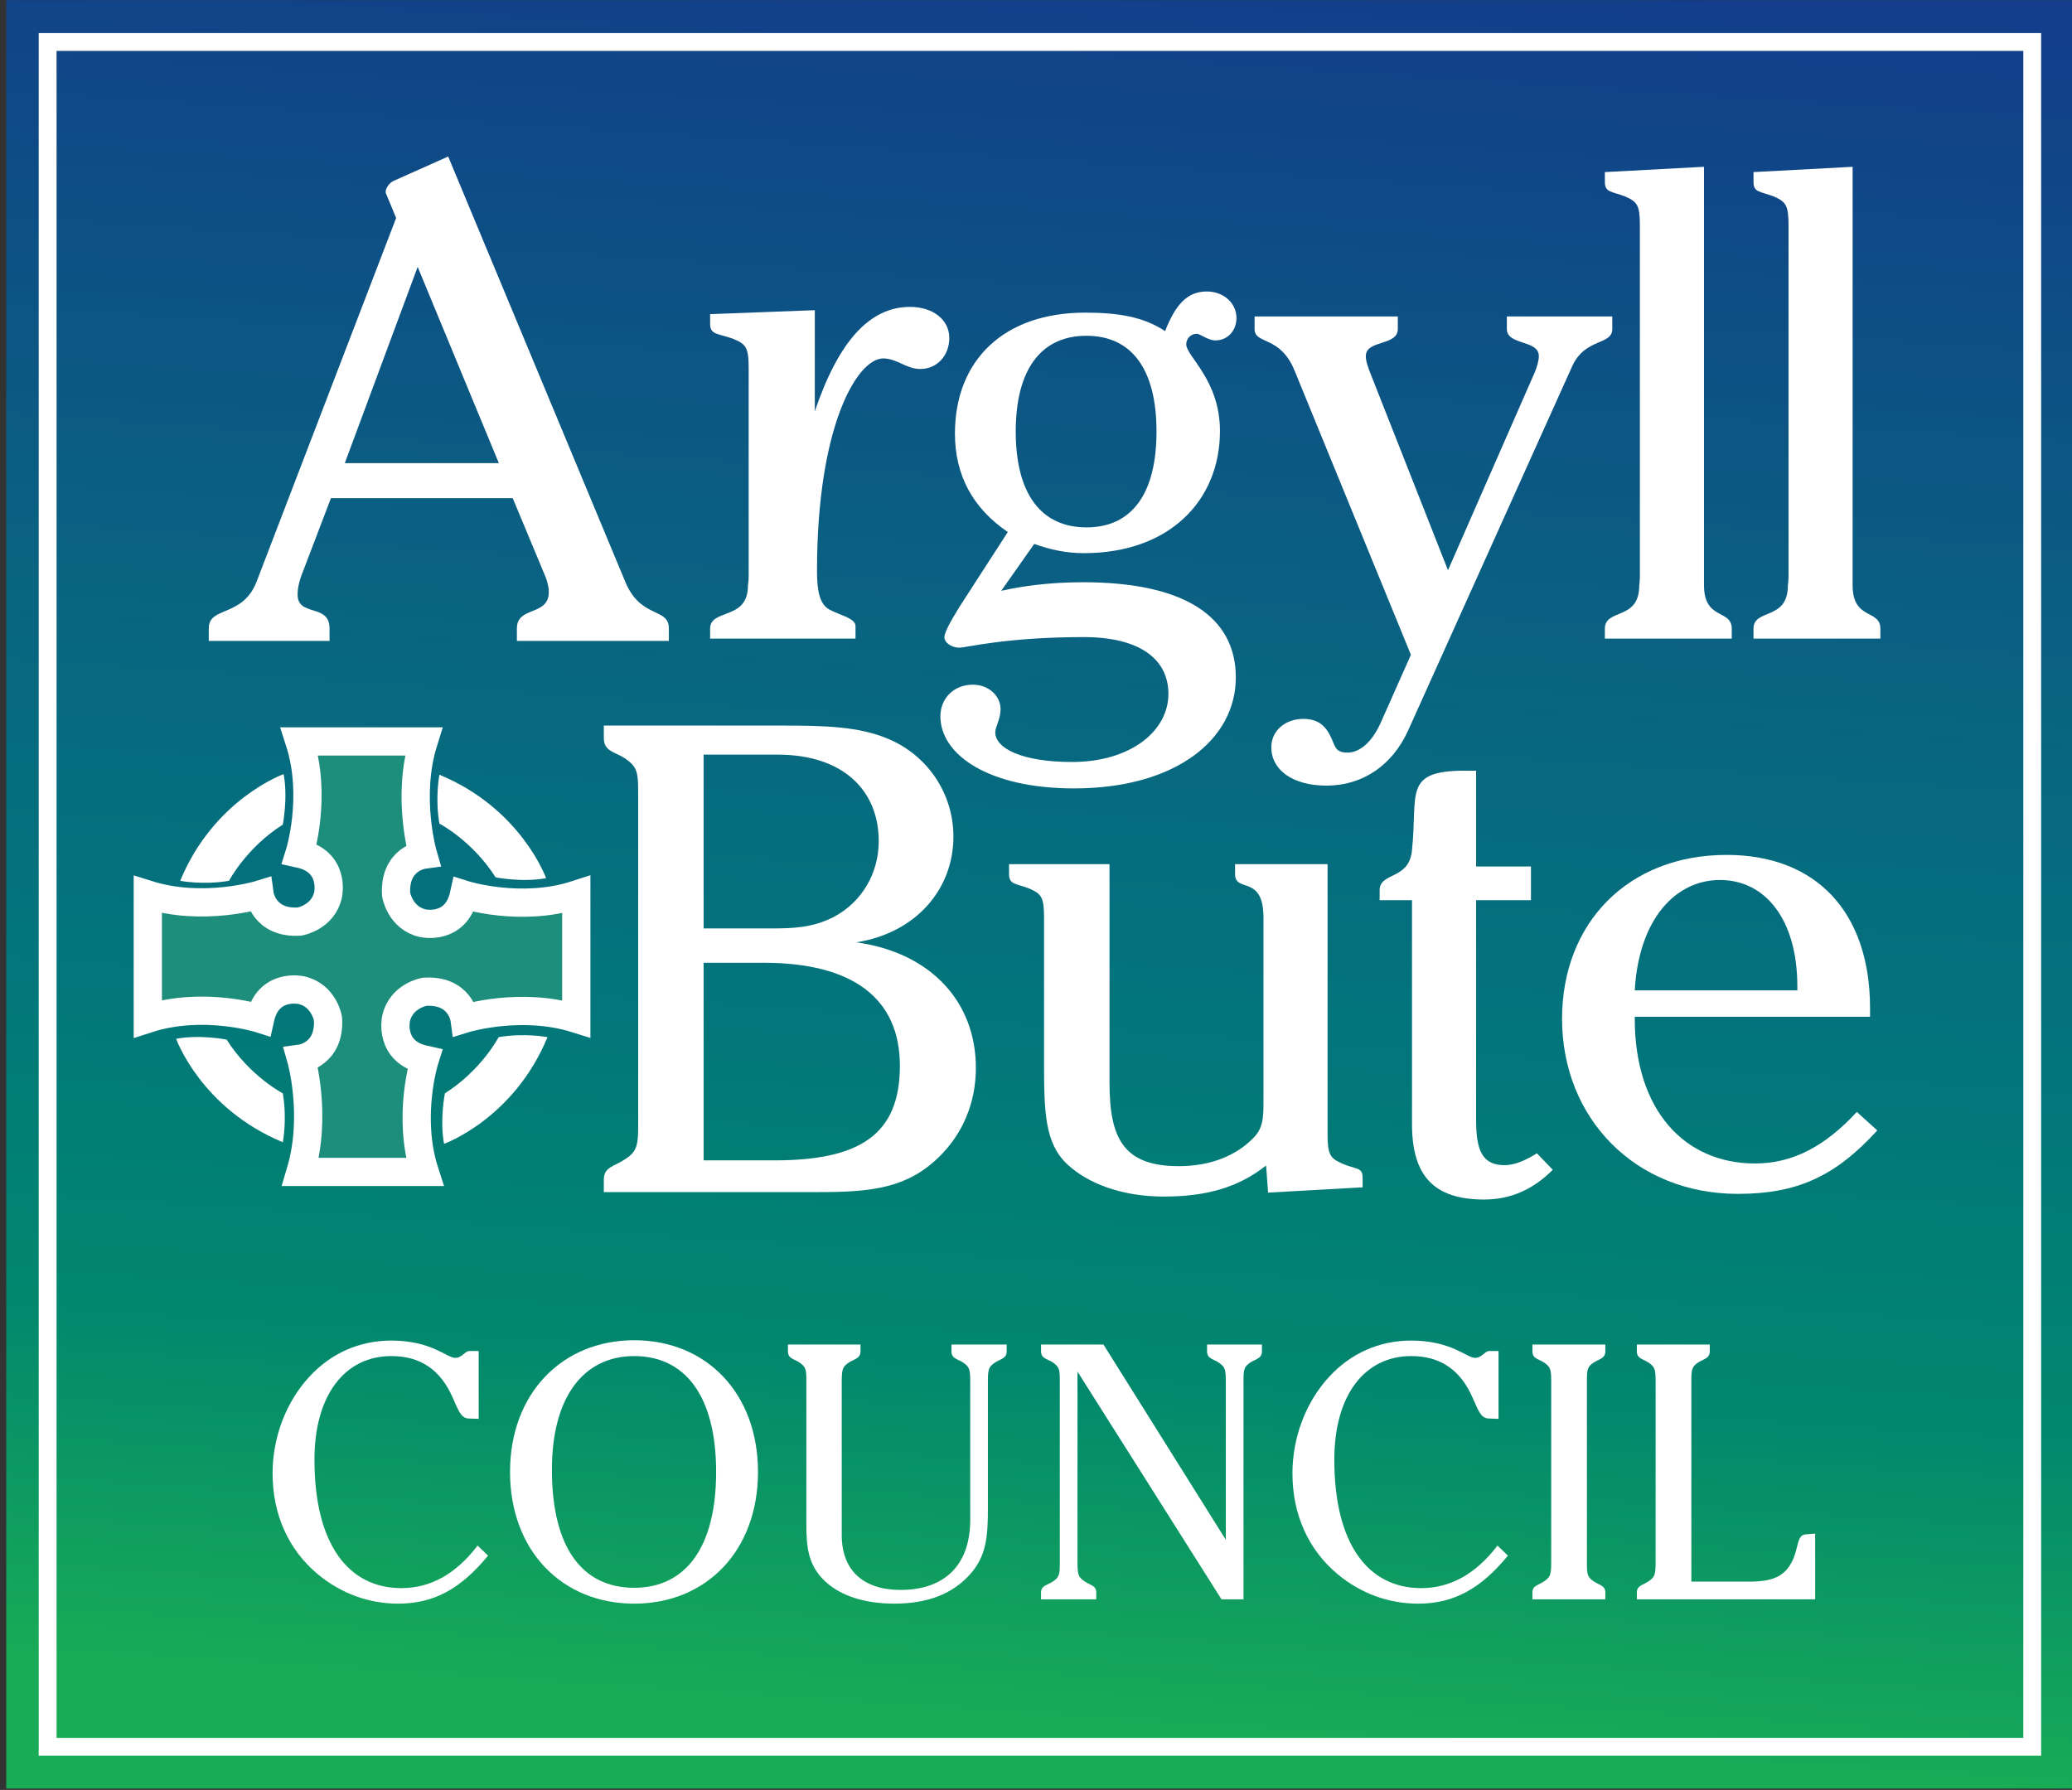
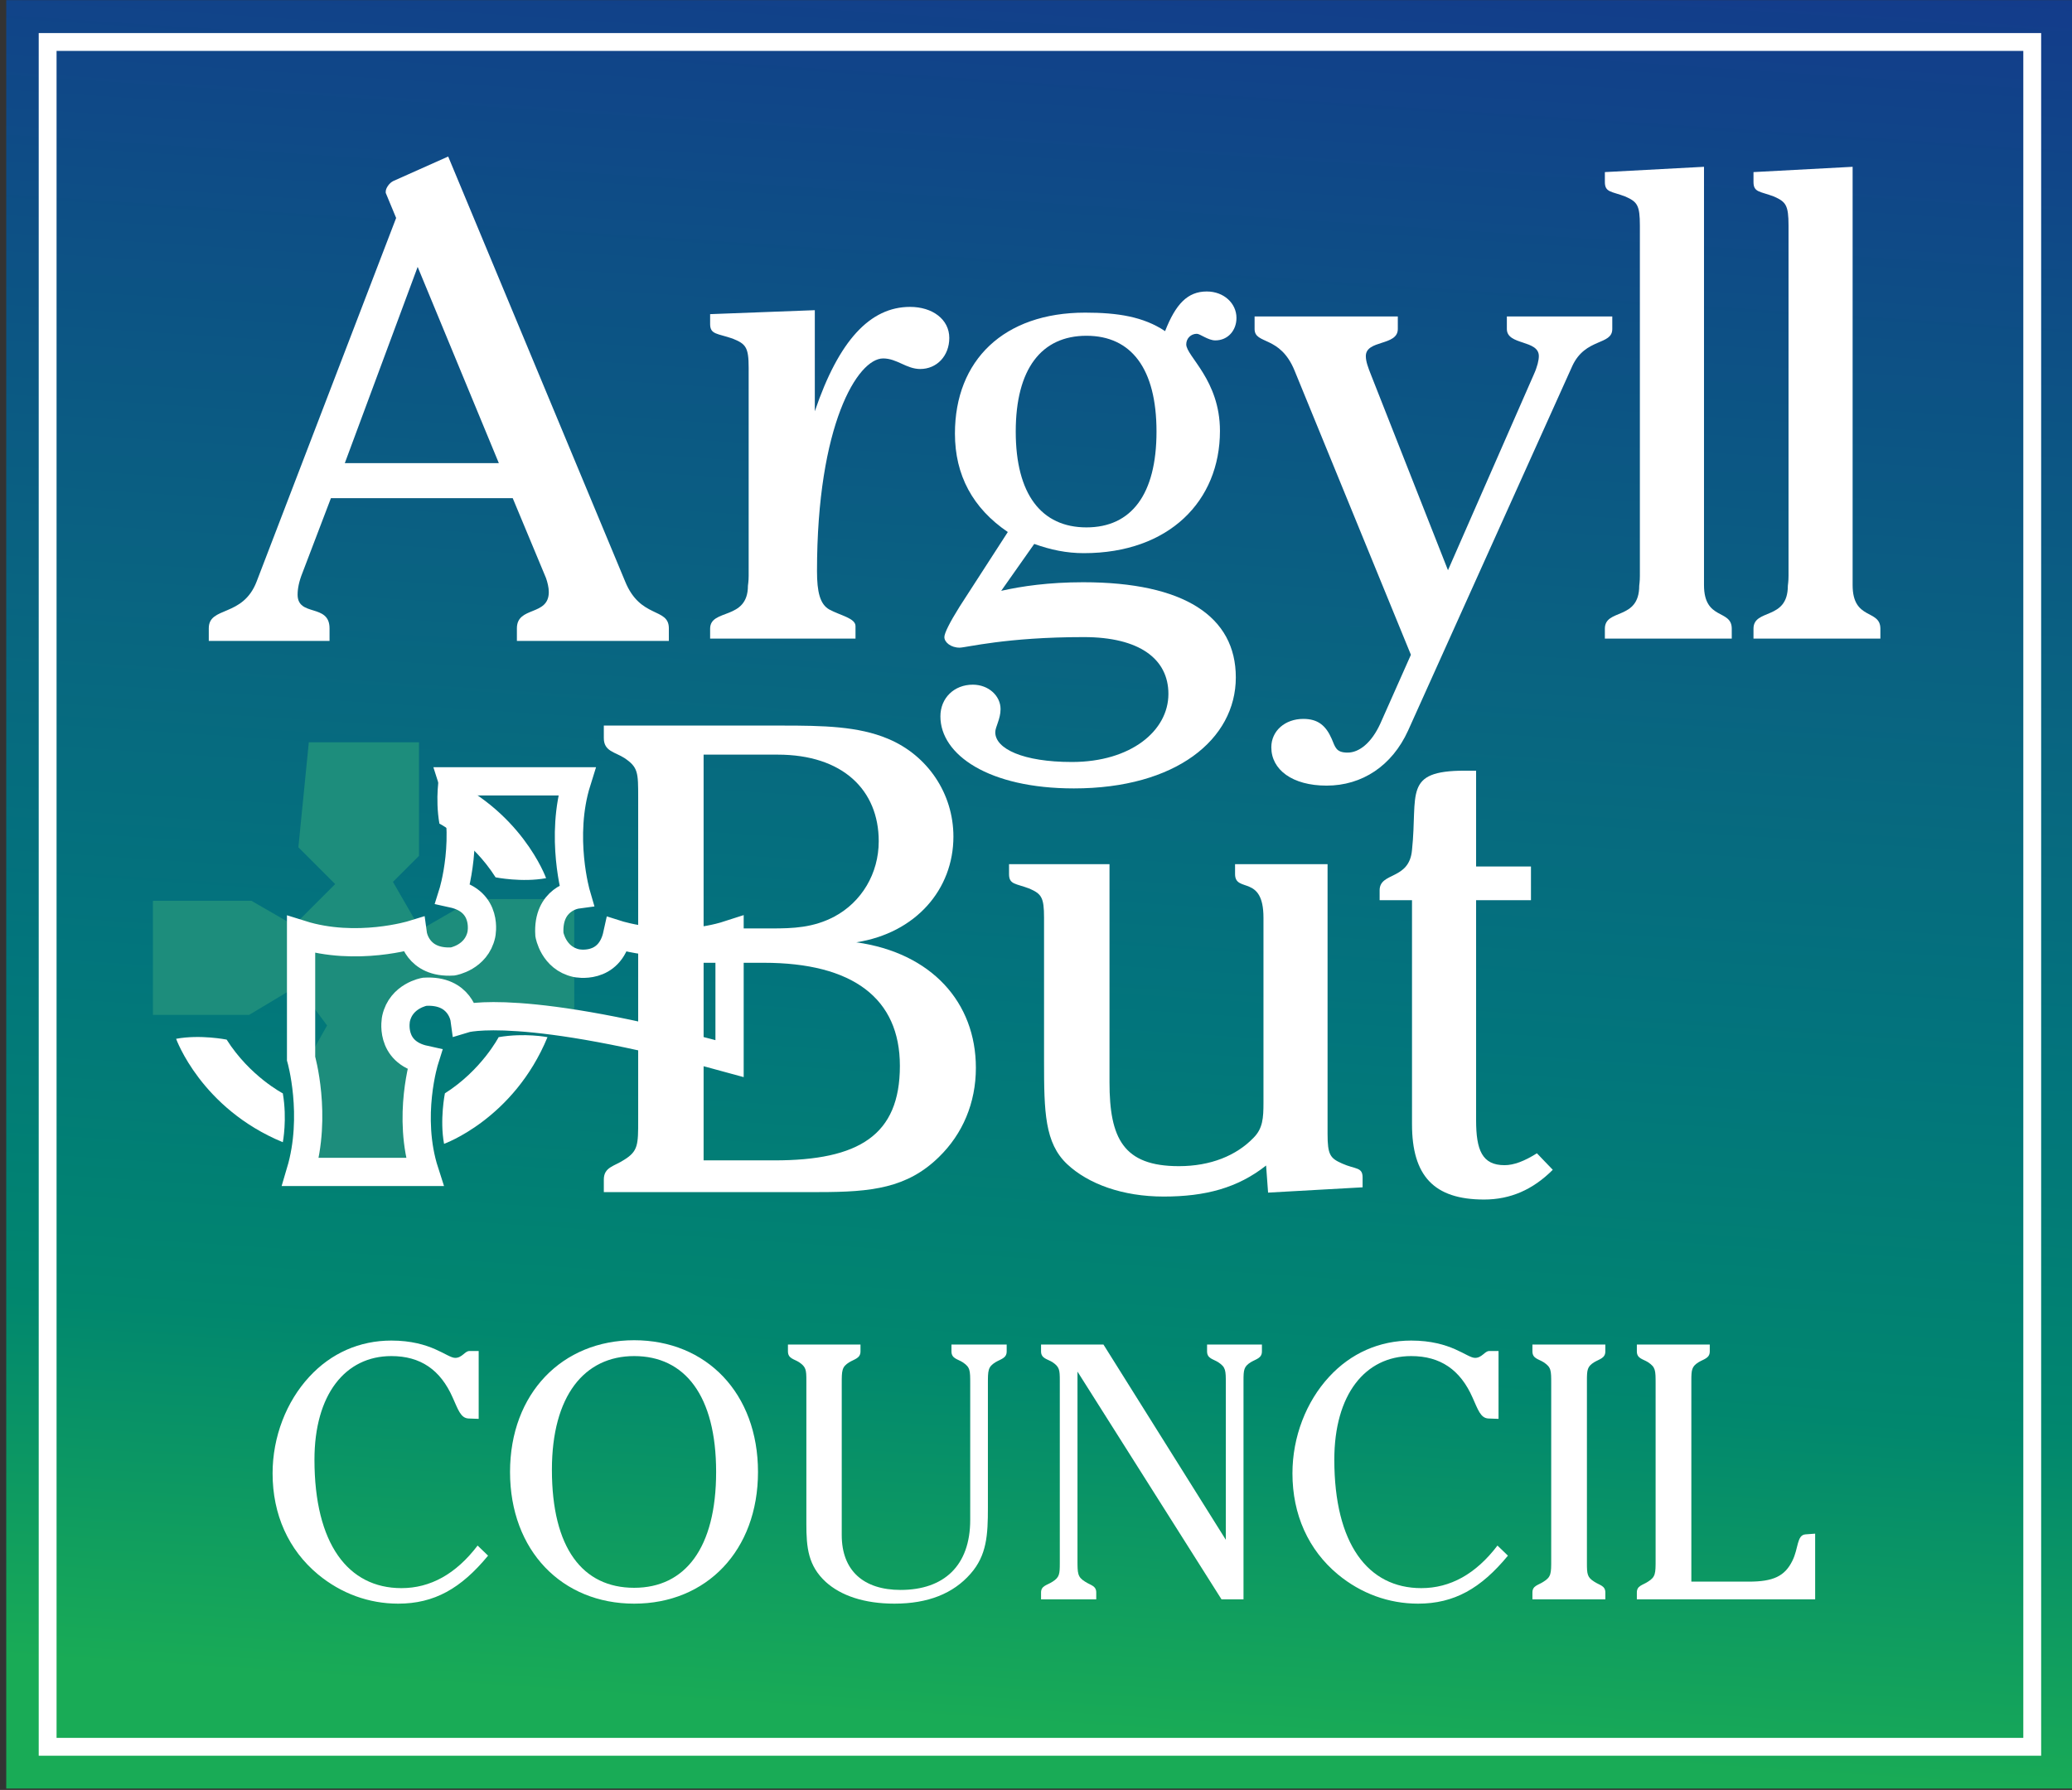
<svg xmlns="http://www.w3.org/2000/svg" xmlns:ns1="http://www.inkscape.org/namespaces/inkscape" xmlns:ns2="http://sodipodi.sourceforge.net/DTD/sodipodi-0.dtd" xmlns:xlink="http://www.w3.org/1999/xlink" width="1000" height="863.982" id="svg5376" version="1.1" ns1:version="0.48.2 r9819" ns2:docname="A1.svg">
  <rect width="100%" height="100%" fill="#333333" stroke="none" />
  <defs id="defs5378">
    <clipPath clipPathUnits="userSpaceOnUse" id="clipPath5120">
      <path ns1:connector-curvature="0" d="m 42.52,755.433 186.079,0 0,43.937 -186.079,0 0,-43.937 z" id="path5122" />
    </clipPath>
    <clipPath clipPathUnits="userSpaceOnUse" id="clipPath5128">
      <path ns1:connector-curvature="0" d="m 42.52,799.37 0,-43.937 186.079,0 0,43.937" id="path5130" />
    </clipPath>
    <clipPath clipPathUnits="userSpaceOnUse" id="clipPath5148">
      <path ns1:connector-curvature="0" d="m 42.52,799.37 0,-43.937 186.079,0 0,43.937" id="path5150" />
    </clipPath>
    <clipPath clipPathUnits="userSpaceOnUse" id="clipPath5202">
      <path ns1:connector-curvature="0" d="m 42.52,799.37 0,-43.937 186.079,0 0,43.937" id="path5204" />
    </clipPath>
    <clipPath clipPathUnits="userSpaceOnUse" id="clipPath5214">
      <path ns1:connector-curvature="0" d="m 42.52,799.37 0,-43.937 186.079,0 0,43.937" id="path5216" />
    </clipPath>
    <clipPath clipPathUnits="userSpaceOnUse" id="clipPath5234">
      <path ns1:connector-curvature="0" d="m 42.52,799.37 0,-43.937 186.079,0 0,43.937" id="path5236" />
    </clipPath>
    <clipPath clipPathUnits="userSpaceOnUse" id="clipPath5290">
      <path ns1:connector-curvature="0" d="m 42.52,799.37 0,-43.937 186.079,0 0,43.937" id="path5292" />
    </clipPath>
    <clipPath clipPathUnits="userSpaceOnUse" id="clipPath5330">
      <path ns1:connector-curvature="0" d="m 42.52,799.37 0,-43.937 186.079,0 0,43.937" id="path5332" />
    </clipPath>
    <clipPath clipPathUnits="userSpaceOnUse" id="clipPath9912">
      <path ns1:connector-curvature="0" d="m 339.445,232.659 46.025,0 0,51.899 -46.025,0 0,-51.899 z" id="path9914" />
    </clipPath>
    <clipPath clipPathUnits="userSpaceOnUse" id="clipPath9920">
      <path ns1:connector-curvature="0" d="m 344.657,232.684 34.725,0 0,51.868 -34.725,0 0,-51.868 z" id="path9922" />
    </clipPath>
    <clipPath clipPathUnits="userSpaceOnUse" id="clipPath12233">
      <path ns1:connector-curvature="0" d="m 257.953,19.842 141.732,0 0,53.504 -141.732,0 0,-53.504 z" id="path12235" />
    </clipPath>
    <clipPath clipPathUnits="userSpaceOnUse" id="clipPath16018">
      <path ns1:connector-curvature="0" d="m 44.622,38.953 92.124,0 0,37.175 -92.124,0 0,-37.175 z" id="path16020" />
    </clipPath>
    <clipPath clipPathUnits="userSpaceOnUse" id="clipPath16002">
      <path ns1:connector-curvature="0" d="m 44.63,38.953 92.116,0 0,37.175 -92.116,0 0,-37.175 z" id="path16004" />
    </clipPath>
    <clipPath clipPathUnits="userSpaceOnUse" id="clipPath15894">
      <path ns1:connector-curvature="0" d="m 44.622,38.953 92.124,0 0,37.175 -92.124,0 0,-37.175 z" id="path15896" />
    </clipPath>
    <clipPath clipPathUnits="userSpaceOnUse" id="clipPath15882">
-       <path ns1:connector-curvature="0" d="m 44.63,38.953 92.116,0 0,37.175 -92.116,0 0,-37.175 z" id="path15884" />
-     </clipPath>
+       </clipPath>
    <clipPath clipPathUnits="userSpaceOnUse" id="clipPath16679">
-       <path ns1:connector-curvature="0" d="m -8.504,-8.503 437.953,0 0,106.997 -437.953,0 0,-106.997 z" id="path16681" />
-     </clipPath>
+       </clipPath>
    <clipPath clipPathUnits="userSpaceOnUse" id="clipPath19116">
      <path ns1:connector-curvature="0" d="m 524.876,58.163 51.974,0 c 2.348,0 4.252,-1.904 4.252,-4.252 l 0,-35.486 c 0,-2.348 -1.904,-4.252 -4.252,-4.252 l -103.947,0 c -2.348,0 -4.252,1.904 -4.252,4.252 l 0,35.486 c 0,2.348 1.904,4.252 4.252,4.252" clip-rule="evenodd" id="path19118" />
    </clipPath>
    <clipPath clipPathUnits="userSpaceOnUse" id="clipPath19124">
      <path ns1:connector-curvature="0" d="m 470.549,17.159 108.74,0 0,37.617 -108.74,0 0,-37.617 z" id="path19126" />
    </clipPath>
    <clipPath clipPathUnits="userSpaceOnUse" id="clipPath19501">
      <path ns1:connector-curvature="0" d="m 0.323,2.044 594.629,0 0,82.145 -594.629,0 0,-82.145 z" id="path19503" />
    </clipPath>
    <clipPath clipPathUnits="userSpaceOnUse" id="clipPath19485">
      <path ns1:connector-curvature="0" d="m 245.246,17.778 109.243,0 0,48.927 -109.243,0 0,-48.927 z" id="path19487" />
    </clipPath>
    <clipPath clipPathUnits="userSpaceOnUse" id="clipPath20517">
      <path ns1:connector-curvature="0" d="m 507.4,28.347 59.529,0 0,84.807 -59.529,0 0,-84.807 z" id="path20519" />
    </clipPath>
    <clipPath clipPathUnits="userSpaceOnUse" id="clipPath20525">
      <path ns1:connector-curvature="0" d="m 509.837,27.189 62.4,0 0,83.058 -62.4,0 0,-83.058 z" id="path20527" />
    </clipPath>
    <clipPath clipPathUnits="userSpaceOnUse" id="clipPath32351">
      <path ns1:connector-curvature="0" d="m 789.437,22.03 20.563,0 0,41.765 -20.563,0 0,-41.765 z" id="path32353" />
    </clipPath>
    <clipPath clipPathUnits="userSpaceOnUse" id="clipPath34294">
      <path ns1:connector-curvature="0" d="m 487.355,14.173 98.707,0 0,52.477 -98.707,0 0,-52.477 z" id="path34296" />
    </clipPath>
    <clipPath clipPathUnits="userSpaceOnUse" id="clipPath38161">
-       <path ns1:connector-curvature="0" d="m 322.047,17.309 258.213,0 0,93.242 -258.213,0 0,-93.242 z" id="path38163" />
-     </clipPath>
+       </clipPath>
    <clipPath clipPathUnits="userSpaceOnUse" id="clipPath38169">
      <path ns1:connector-curvature="0" d="m 344.927,26.657 227.546,0 0,79.311 -227.546,0 0,-79.311 z" id="path38171" />
    </clipPath>
    <clipPath clipPathUnits="userSpaceOnUse" id="clipPath38544">
      <path ns1:connector-curvature="0" d="m 157.446,17.008 104.635,0 0,25.449 -104.635,0 0,-25.449 z" id="path38546" />
    </clipPath>
    <clipPath clipPathUnits="userSpaceOnUse" id="clipPath38544-4">
      <path ns1:connector-curvature="0" d="m 157.446,17.008 104.635,0 0,25.449 -104.635,0 0,-25.449 z" id="path38546-0" />
    </clipPath>
    <clipPath clipPathUnits="userSpaceOnUse" id="clipPath48037">
      <path ns1:connector-curvature="0" d="m 14.008,14.008 442.063,0 0,103.606 -442.063,0 0,-103.606 z" id="path48039" />
    </clipPath>
    <clipPath clipPathUnits="userSpaceOnUse" id="clipPath48089">
      <path ns1:connector-curvature="0" d="m 354.836,51.742 46.193,0 0,51.453 -46.193,0 0,-51.453 z" id="path48091" />
    </clipPath>
    <clipPath clipPathUnits="userSpaceOnUse" id="clipPath48105">
      <path ns1:connector-curvature="0" d="m 14.008,14.008 442.063,0 0,103.606 -442.063,0 0,-103.606 z" id="path48107" />
    </clipPath>
    <clipPath clipPathUnits="userSpaceOnUse" id="clipPath54189">
      <path ns1:connector-curvature="0" d="m 177.584,193.234 0,-39.251 32.873,0 0,39.251" id="path54191" />
    </clipPath>
    <clipPath clipPathUnits="userSpaceOnUse" id="clipPath3708">
      <path ns1:connector-curvature="0" d="m 315.212,29.736 160.469,0 0,34.299 -160.469,0 0,-34.299 z" id="path3710" />
    </clipPath>
    <clipPath clipPathUnits="userSpaceOnUse" id="clipPath4337">
      <path ns1:connector-curvature="0" d="m 490.789,66.338 86.457,0 0,70.549 -86.457,0 0,-70.549 z" id="path4339" />
    </clipPath>
    <clipPath clipPathUnits="userSpaceOnUse" id="clipPath4345">
      <path ns1:connector-curvature="0" d="m 493.731,66.336 73.47,0 0,70.536 -73.47,0 0,-70.536 z" id="path4347" />
    </clipPath>
    <linearGradient x1="0" y1="0" x2="1" y2="0" gradientUnits="userSpaceOnUse" gradientTransform="matrix(47.788,-33.462,-33.462,-47.788,519.656,113.355)" spreadMethod="pad" id="linearGradient4361">
      <stop style="stop-opacity:1;stop-color:#00ab91" offset="0" id="stop4363" />
      <stop style="stop-opacity:1;stop-color:#0d499c" offset="0.64" id="stop4365" />
      <stop style="stop-opacity:1;stop-color:#0d499c" offset="0.64" id="stop4367" />
      <stop style="stop-opacity:1;stop-color:#0d499c" offset="1" id="stop4369" />
    </linearGradient>
    <linearGradient ns1:collect="always" xlink:href="#linearGradient11906" id="linearGradient11988" gradientUnits="userSpaceOnUse" x1="827.456" y1="-123.594" x2="822.956" y2="-55.213" />
    <linearGradient id="linearGradient11906">
      <stop style="stop-color:#133c8b;stop-opacity:1" offset="0" id="stop11908" />
      <stop id="stop11920" offset="0.2" style="stop-color:#0d5085;stop-opacity:1" />
      <stop id="stop11918" offset="0.4" style="stop-color:#096481;stop-opacity:1" />
      <stop id="stop11916" offset="0.603" style="stop-color:#02757c;stop-opacity:1" />
      <stop id="stop11914" offset="0.8" style="stop-color:#01876e;stop-opacity:1" />
      <stop style="stop-color:#19ab56;stop-opacity:1" offset="1" id="stop11910" />
    </linearGradient>
    <clipPath clipPathUnits="userSpaceOnUse" id="clipPath5529">
      <path ns1:connector-curvature="0" d="m 749.504,55.016 79.37,0 0,68.558 -79.37,0 0,-68.558 z" id="path5531" />
    </clipPath>
    <clipPath clipPathUnits="userSpaceOnUse" id="clipPath5817">
      <path ns1:connector-curvature="0" d="m 749.504,55.016 79.37,0 0,68.558 -79.37,0 0,-68.558 z" id="path5819" />
    </clipPath>
  </defs>
  <ns2:namedview id="base" pagecolor="#ffffff" bordercolor="#666666" borderopacity="1.0" ns1:pageopacity="0.0" ns1:pageshadow="2" ns1:zoom="0.35" ns1:cx="859.60494" ns1:cy="247.3992" ns1:document-units="px" ns1:current-layer="g37407" showgrid="false" fit-margin-left="0.5" fit-margin-bottom="0.5" fit-margin-top="0.5" fit-margin-right="0.5" ns1:window-width="1278" ns1:window-height="1035" ns1:window-x="644" ns1:window-y="-21" ns1:window-maximized="0" />
  <g ns1:label="Layer 1" ns1:groupmode="layer" id="layer1" transform="translate(-7534.46,7520.707)">
    <g transform="matrix(8.6,0,0,-8.6,2765.56,-5681.637)" id="g37407">
      <g id="g11935" transform="matrix(1.464,0,0,1.464,-542.399,32.919)">
        <rect transform="scale(1,-1)" y="-123.578" x="749.503" height="68.562" width="79.368" id="rect8765" style="fill:url(#linearGradient11988);fill-opacity:1;stroke:none" />
        <g id="g5525">
          <g id="g5527" clip-path="url(#clipPath5529)">
            <g id="g5533" transform="translate(766.617,70.004)">
              <path d="m 0,0 c -0.47,1.065 -1.231,1.591 -2.352,1.591 -1.771,0 -2.947,-1.48 -2.947,-3.971 0,-3.224 1.287,-4.925 3.334,-4.925 1.107,0 2.089,0.539 2.92,1.632 L 1.356,-6.06 C 0.318,-7.319 -0.706,-7.9 -2.089,-7.9 c -1.121,0 -2.186,0.387 -3.072,1.12 -1.134,0.941 -1.743,2.297 -1.743,3.874 0,1.398 0.526,2.754 1.411,3.708 0.83,0.9 1.923,1.384 3.141,1.384 1.536,0 2.131,-0.664 2.449,-0.664 0.263,0 0.373,0.263 0.539,0.263 l 0.36,0 0,-2.601 -0.387,0.014 C 0.304,-0.789 0.207,-0.457 0,0" style="fill:#ffffff;fill-opacity:1;fill-rule:nonzero;stroke:none" id="path5535" ns1:connector-curvature="0" />
            </g>
            <g id="g5537" transform="translate(770.42,67.236)">
              <path d="m 0,0 c 0,-3.002 1.176,-4.524 3.154,-4.524 1.951,0 3.141,1.522 3.141,4.441 0,2.933 -1.204,4.442 -3.141,4.442 C 1.245,4.359 0,2.836 0,0 m 3.154,4.967 c 2.768,0 4.746,-2.034 4.746,-5.05 0,-3.016 -1.978,-5.049 -4.746,-5.049 -2.767,0 -4.759,2.033 -4.759,5.049 0,3.016 2.006,5.05 4.759,5.05" style="fill:#ffffff;fill-opacity:1;fill-rule:nonzero;stroke:none" id="path5539" ns1:connector-curvature="0" />
            </g>
            <g id="g5541" transform="translate(782.249,71.775)">
              <path d="m 0,0 c 0,-0.263 -0.221,-0.291 -0.429,-0.416 -0.29,-0.179 -0.29,-0.317 -0.29,-0.829 l 0,-5.797 c 0,-1.37 0.844,-2.103 2.255,-2.103 1.66,0 2.67,0.927 2.67,2.684 l 0,5.216 c 0,0.526 0,0.636 -0.29,0.829 C 3.722,-0.291 3.487,-0.277 3.487,0 l 0,0.263 2.117,0 0,-0.263 c 0,-0.263 -0.222,-0.291 -0.43,-0.416 -0.29,-0.179 -0.29,-0.317 -0.29,-0.829 l 0,-4.76 c 0,-1.024 -0.041,-1.812 -0.664,-2.518 -0.664,-0.761 -1.633,-1.148 -2.919,-1.148 -1.149,0 -2.048,0.304 -2.629,0.83 -0.678,0.623 -0.747,1.315 -0.747,2.227 l 0,5.369 0,0.124 c 0,0.415 -0.014,0.526 -0.277,0.705 -0.193,0.125 -0.429,0.139 -0.429,0.416 l 0,0.263 L 0,0.263 0,0 z" style="fill:#ffffff;fill-opacity:1;fill-rule:nonzero;stroke:none" id="path5543" ns1:connector-curvature="0" />
            </g>
            <g id="g5545" transform="translate(795.963,71.359)">
              <path d="m 0,0 c -0.194,0.125 -0.429,0.139 -0.429,0.416 l 0,0.262 2.103,0 0,-0.262 C 1.674,0.152 1.453,0.125 1.245,0 0.982,-0.166 0.968,-0.29 0.968,-0.705 l 0,-0.125 0,-8.26 -0.843,0 -5.521,8.731 0,-7.223 c 0,-0.512 0,-0.65 0.291,-0.83 0.207,-0.138 0.428,-0.152 0.428,-0.415 l 0,-0.263 -2.116,0 0,0.263 c 0,0.263 0.235,0.277 0.442,0.415 0.263,0.166 0.277,0.291 0.277,0.706 l 0,0.124 0,6.752 0,0.125 c 0,0.415 -0.014,0.525 -0.277,0.705 -0.193,0.125 -0.442,0.139 -0.442,0.416 l 0,0.262 2.393,0 4.69,-7.485 0,5.977 c 0,0.526 0,0.637 -0.29,0.83" style="fill:#ffffff;fill-opacity:1;fill-rule:nonzero;stroke:none" id="path5547" ns1:connector-curvature="0" />
            </g>
            <g id="g5549" transform="translate(805.711,70.004)">
              <path d="m 0,0 c -0.47,1.065 -1.232,1.591 -2.352,1.591 -1.771,0 -2.947,-1.48 -2.947,-3.971 0,-3.224 1.287,-4.925 3.334,-4.925 1.107,0 2.09,0.539 2.92,1.632 L 1.356,-6.06 C 0.318,-7.319 -0.706,-7.9 -2.089,-7.9 c -1.121,0 -2.186,0.387 -3.072,1.12 -1.134,0.941 -1.743,2.297 -1.743,3.874 0,1.398 0.526,2.754 1.411,3.708 0.83,0.9 1.923,1.384 3.141,1.384 1.536,0 2.131,-0.664 2.449,-0.664 0.262,0 0.374,0.263 0.539,0.263 l 0.36,0 0,-2.601 -0.387,0.014 C 0.304,-0.789 0.207,-0.457 0,0" style="fill:#ffffff;fill-opacity:1;fill-rule:nonzero;stroke:none" id="path5551" ns1:connector-curvature="0" />
            </g>
            <g id="g5553" transform="translate(810.801,71.775)">
              <path d="m 0,0 c 0,-0.263 -0.221,-0.291 -0.429,-0.416 -0.263,-0.165 -0.277,-0.29 -0.277,-0.705 l 0,-0.124 0,-6.752 0,-0.125 c 0,-0.415 0.014,-0.539 0.277,-0.705 C -0.221,-8.966 0,-8.979 0,-9.242 l 0,-0.263 -2.795,0 0,0.263 c 0,0.263 0.222,0.276 0.429,0.415 0.291,0.18 0.291,0.318 0.291,0.83 l 0,6.752 c 0,0.526 0,0.636 -0.291,0.829 C -2.56,-0.291 -2.795,-0.277 -2.795,0 l 0,0.263 L 0,0.263 0,0 z" style="fill:#ffffff;fill-opacity:1;fill-rule:nonzero;stroke:none" id="path5555" ns1:connector-curvature="0" />
            </g>
            <g id="g5557" transform="translate(812.009,62.533)">
              <path d="m 0,0 c 0,0.263 0.221,0.276 0.429,0.415 0.29,0.18 0.29,0.318 0.29,0.83 l 0,6.752 c 0,0.526 0,0.636 -0.29,0.83 C 0.235,8.951 0,8.965 0,9.242 l 0,0.263 2.795,0 0,-0.263 C 2.795,8.979 2.573,8.951 2.366,8.827 2.103,8.661 2.089,8.536 2.089,8.121 l 0,-0.124 0,-7.582 2.2,0 c 0.941,0 1.383,0.208 1.674,0.802 0.235,0.471 0.166,0.983 0.498,1.01 l 0.374,0.028 0,-2.518 L 0,-0.263 0,0 z" style="fill:#ffffff;fill-opacity:1;fill-rule:nonzero;stroke:none" id="path5559" ns1:connector-curvature="0" />
            </g>
            <g id="g5561" transform="translate(776.235,87.99)">
              <path d="m 0,0 2.128,0 0.481,0 c 0.811,0 1.596,0.025 2.407,0.456 1.039,0.557 1.697,1.647 1.697,2.888 0,1.951 -1.368,3.319 -3.876,3.319 L 0,6.663 0,0 z m 0,-8.892 2.711,0 c 3.242,0 4.813,0.963 4.813,3.623 0,2.584 -1.798,3.952 -5.219,3.952 l -2.305,0 0,-7.575 z m -3.825,-0.735 c 0,0.482 0.405,0.507 0.785,0.76 0.532,0.33 0.532,0.583 0.532,1.521 l 0,12.362 c 0,0.963 0,1.165 -0.532,1.52 -0.355,0.228 -0.785,0.253 -0.785,0.76 l 0,0.481 6.814,0 c 1.596,0 2.939,-0.025 4.079,-0.506 1.52,-0.634 2.508,-2.103 2.508,-3.75 0,-2.026 -1.444,-3.698 -3.724,-4.053 2.888,-0.405 4.585,-2.305 4.585,-4.813 0,-1.343 -0.506,-2.534 -1.418,-3.42 -1.216,-1.191 -2.584,-1.343 -4.586,-1.343 l -8.258,0 0,0.481 z" style="fill:#ffffff;fill-opacity:1;fill-rule:nonzero;stroke:none" id="path5563" ns1:connector-curvature="0" />
            </g>
            <g id="g5565" transform="translate(800.711,78.977)">
              <path d="m 0,0 c 0.506,-0.228 0.785,-0.127 0.785,-0.532 l 0,-0.38 -3.623,-0.203 -0.076,1.039 c -1.089,-0.861 -2.33,-1.19 -3.926,-1.19 -1.571,0 -2.888,0.481 -3.699,1.241 -0.861,0.81 -0.887,2.001 -0.887,3.952 l 0,5.497 c 0,0.785 -0.101,0.912 -0.557,1.115 -0.532,0.202 -0.785,0.152 -0.785,0.557 l 0,0.38 3.851,0 0,-7.575 0,-0.785 c 0,-2.153 0.532,-3.217 2.659,-3.217 1.216,0 2.205,0.405 2.863,1.089 0.355,0.355 0.38,0.76 0.38,1.343 l 0,0.683 0,6.41 c 0,1.672 -1.089,0.937 -1.089,1.672 l 0,0.38 3.546,0 0,-10.336 C -0.558,0.329 -0.456,0.203 0,0" style="fill:#ffffff;fill-opacity:1;fill-rule:nonzero;stroke:none" id="path5567" ns1:connector-curvature="0" />
            </g>
            <g id="g5569" transform="translate(802.149,89.073)">
              <path d="m 0,0 0,0.38 c 0,0.709 1.14,0.38 1.241,1.545 0.228,2.154 -0.355,3.04 2.027,3.04 l 0.43,0 0,-3.673 2.103,0 0,-1.292 -2.103,0 0,-8.436 c 0,-1.14 0.229,-1.723 1.09,-1.723 0.355,0 0.76,0.152 1.241,0.456 l 0.608,-0.633 c -0.76,-0.76 -1.621,-1.14 -2.634,-1.14 -1.926,0 -2.762,0.912 -2.762,2.888 L 1.241,0 0,0 z" style="fill:#ffffff;fill-opacity:1;fill-rule:nonzero;stroke:none" id="path5571" ns1:connector-curvature="0" />
            </g>
            <g id="g5573" transform="translate(818.161,85.616)">
-               <path d="M 0,0 0,0.152 C 0,2.736 -1.241,4.231 -2.964,4.231 -4.686,4.231 -6.08,2.711 -6.232,0 L 0,0 z m -2.28,-7.802 c -3.926,0 -6.739,2.887 -6.739,6.713 0,3.673 2.534,6.282 6.308,6.282 3.42,0 5.498,-2.178 5.498,-5.877 l 0,-0.329 -9.019,0 0,-0.076 c 0,-3.496 1.9,-5.548 4.611,-5.548 1.444,0 2.685,0.658 3.901,1.976 L 3.065,-5.37 C 1.444,-7.144 -0.025,-7.802 -2.28,-7.802" style="fill:#ffffff;fill-opacity:1;fill-rule:nonzero;stroke:none" id="path5575" ns1:connector-curvature="0" />
-             </g>
+               </g>
            <g id="g5577" transform="translate(762.481,105.828)">
              <path d="M 0,0 5.905,0 2.793,7.524 0,0 z m -5.214,-6.333 c 0,0.861 1.304,0.405 1.836,1.798 l 5.346,13.934 -0.399,0.962 0,0.051 c 0,0.127 0.133,0.329 0.293,0.405 l 2.101,0.938 6.783,-16.29 c 0.586,-1.444 1.676,-0.988 1.676,-1.798 l 0,-0.482 -5.825,0 0,0.482 c 0,0.861 1.223,0.456 1.223,1.393 0,0.177 -0.053,0.38 -0.106,0.532 l -1.277,3.065 -6.969,0 -1.091,-2.862 c -0.133,-0.33 -0.186,-0.608 -0.186,-0.836 0,-0.862 1.224,-0.33 1.224,-1.292 l 0,-0.482 -4.629,0 0,0.482 z" style="fill:#ffffff;fill-opacity:1;fill-rule:nonzero;stroke:none" id="path5579" ns1:connector-curvature="0" />
            </g>
            <g id="g5581" transform="translate(776.485,99.481)">
              <path d="m 0,0 c 0,0.785 1.449,0.304 1.449,1.647 0,0.025 0.028,0.152 0.028,0.38 l 0,7.98 c 0,0.785 -0.112,0.912 -0.613,1.114 C 0.279,11.324 0,11.273 0,11.679 l 0,0.38 4.013,0.152 0,-3.876 c 0.919,2.71 2.118,4.002 3.651,4.002 0.863,0 1.504,-0.481 1.504,-1.19 0,-0.684 -0.474,-1.191 -1.115,-1.191 -0.529,0 -0.891,0.405 -1.421,0.405 -0.975,0 -2.535,-2.533 -2.535,-8.157 0,-0.785 0.111,-1.267 0.473,-1.469 0.418,-0.228 1.003,-0.33 1.003,-0.634 l 0,-0.481 L 0,-0.38 0,0 z" style="fill:#ffffff;fill-opacity:1;fill-rule:nonzero;stroke:none" id="path5583" ns1:connector-curvature="0" />
            </g>
            <g id="g5585" transform="translate(788.2,107.038)">
              <path d="m 0,0 c 0,-2.407 0.988,-3.673 2.711,-3.673 1.722,0 2.685,1.266 2.685,3.673 0,2.407 -0.963,3.673 -2.685,3.673 C 0.988,3.673 0,2.407 0,0 m 7.322,5.371 c 0.658,0 1.139,-0.456 1.139,-1.014 0,-0.481 -0.329,-0.861 -0.81,-0.861 -0.279,0 -0.583,0.253 -0.709,0.253 -0.228,0 -0.406,-0.177 -0.406,-0.405 0,-0.456 1.292,-1.368 1.292,-3.319 0,-2.685 -1.951,-4.686 -5.218,-4.686 -0.659,0 -1.267,0.126 -1.901,0.354 l -1.266,-1.798 c 0.785,0.177 1.824,0.329 3.141,0.329 3.876,0 5.852,-1.317 5.852,-3.648 0,-2.381 -2.305,-4.256 -6.207,-4.256 -3.268,0 -5.117,1.292 -5.117,2.761 0,0.71 0.532,1.216 1.241,1.216 0.608,0 1.065,-0.43 1.065,-0.937 0,-0.38 -0.203,-0.684 -0.203,-0.887 0,-0.633 1.064,-1.14 2.938,-1.14 2.255,0 3.699,1.191 3.699,2.61 0,1.342 -1.114,2.178 -3.242,2.178 -2.99,0 -4.51,-0.405 -4.763,-0.405 -0.33,0 -0.583,0.203 -0.583,0.405 0,0.152 0.203,0.558 0.583,1.166 l 1.849,2.862 c -1.343,0.912 -2.027,2.179 -2.027,3.775 0,2.812 1.875,4.636 4.991,4.636 1.241,0 2.23,-0.152 3.065,-0.709 0.406,1.038 0.862,1.52 1.597,1.52" style="fill:#ffffff;fill-opacity:1;fill-rule:nonzero;stroke:none" id="path5587" ns1:connector-curvature="0" />
            </g>
            <g id="g5589" transform="translate(808.057,109.222)">
              <path d="m 0,0 c 0.139,0.304 0.195,0.557 0.195,0.709 0,0.634 -1.226,0.406 -1.226,1.039 l 0,0.481 4.041,0 0,-0.481 C 3.01,1.115 1.979,1.419 1.477,0.329 l -6.298,-13.984 c -0.613,-1.342 -1.756,-2.102 -3.121,-2.102 -1.31,0 -2.118,0.608 -2.118,1.469 0,0.633 0.53,1.089 1.226,1.089 0.558,0 0.864,-0.253 1.087,-0.76 0.14,-0.329 0.167,-0.532 0.613,-0.532 0.446,0 0.92,0.38 1.254,1.115 l 1.171,2.635 -4.459,10.893 c -0.558,1.368 -1.533,0.988 -1.533,1.596 l 0,0.481 5.49,0 0,-0.481 c 0,-0.659 -1.226,-0.405 -1.226,-1.039 0,-0.202 0.084,-0.43 0.195,-0.709 L -3.288,-7.499 0,0 z" style="fill:#ffffff;fill-opacity:1;fill-rule:nonzero;stroke:none" id="path5591" ns1:connector-curvature="0" />
            </g>
            <g id="g5593" transform="translate(814.583,101.153)">
              <path d="m 0,0 c 0,-1.368 1.064,-0.912 1.064,-1.672 l 0,-0.38 -4.864,0 0,0.38 c 0,0.785 1.317,0.304 1.317,1.647 0,0.025 0.025,0.152 0.025,0.38 l 0,13.426 c 0,0.786 -0.101,0.912 -0.557,1.115 -0.532,0.203 -0.785,0.152 -0.785,0.557 l 0,0.38 L 0,16.036 0,0.355 0,0 z" style="fill:#ffffff;fill-opacity:1;fill-rule:nonzero;stroke:none" id="path5595" ns1:connector-curvature="0" />
            </g>
            <g id="g5597" transform="translate(820.28,101.153)">
              <path d="m 0,0 c 0,-1.368 1.064,-0.912 1.064,-1.672 l 0,-0.38 -4.864,0 0,0.38 c 0,0.785 1.317,0.304 1.317,1.647 0,0.025 0.026,0.152 0.026,0.38 l 0,13.426 c 0,0.786 -0.102,0.912 -0.558,1.115 -0.532,0.203 -0.785,0.152 -0.785,0.557 l 0,0.38 L 0,16.036 0,0.355 0,0 z" style="fill:#ffffff;fill-opacity:1;fill-rule:nonzero;stroke:none" id="path5599" ns1:connector-curvature="0" />
            </g>
          </g>
        </g>
        <path transform="matrix(0.8,0,0,-0.8,0,637.276)" ns1:connector-curvature="0" id="path11933" d="m 951.346,698.285 -0.022,-5.37 0.928,-1.657 -1.414,-1.9 -2.32,1.392 -4.611,0 0,-5.467 4.719,0 2.038,1.176 1.976,-1.976 -1.763,-1.763 0.5,-5.031 5.281,0 0,5.438 -1.25,1.25 1.324,2.293 2.544,-1.469 4.82,0 0,5.519 -5.25,0 -2.094,-1.209 -1.557,1.557 1.479,2.563 0,4.558 z" style="fill:#1d8d7c;fill-opacity:1;fill-rule:evenodd;stroke:none" />
        <g id="g5813">
          <g id="g5815" clip-path="url(#clipPath5817)">
            <g id="g5821" transform="translate(760.805,83.001)">
-               <path d="m 0,0 c 0,0 1.119,0.152 1.032,1.529 0,0 -0.149,0.904 -1.032,1.096 0,0 -1.269,0.281 -1.571,-1.096 0,0 -2.173,0.688 -4.304,0 l 0,4.756 c 2.124,-0.668 4.286,-0.001 4.286,-0.001 0,0 0.152,-1.119 1.529,-1.032 0,0 0.904,0.15 1.096,1.032 0,0 0.281,1.27 -1.096,1.571 0,0 0.687,2.173 0,4.303 l 4.755,0 c -0.668,-2.13 -0.02,-4.345 -0.02,-4.345 0,0 -1.119,-0.152 -1.031,-1.529 0,0 0.149,-0.904 1.031,-1.097 0,0 1.27,-0.281 1.571,1.097 0,0 2.172,-0.692 4.304,0 l 0,-4.756 C 8.426,2.196 6.265,1.529 6.265,1.529 c 0,0 -0.152,1.119 -1.529,1.032 0,0 -0.904,-0.15 -1.096,-1.032 0,0 -0.281,-1.27 1.096,-1.571 0,0 -0.687,-2.173 0,-4.304 l -4.756,0 C 0.627,-2.173 0,0 0,0 z" style="fill:none;stroke:#ffffff;stroke-width:1.083;stroke-linecap:butt;stroke-linejoin:miter;stroke-miterlimit:4;stroke-opacity:1;stroke-dasharray:none" id="path5823" ns1:connector-curvature="0" />
+               <path d="m 0,0 l 0,4.756 c 2.124,-0.668 4.286,-0.001 4.286,-0.001 0,0 0.152,-1.119 1.529,-1.032 0,0 0.904,0.15 1.096,1.032 0,0 0.281,1.27 -1.096,1.571 0,0 0.687,2.173 0,4.303 l 4.755,0 c -0.668,-2.13 -0.02,-4.345 -0.02,-4.345 0,0 -1.119,-0.152 -1.031,-1.529 0,0 0.149,-0.904 1.031,-1.097 0,0 1.27,-0.281 1.571,1.097 0,0 2.172,-0.692 4.304,0 l 0,-4.756 C 8.426,2.196 6.265,1.529 6.265,1.529 c 0,0 -0.152,1.119 -1.529,1.032 0,0 -0.904,-0.15 -1.096,-1.032 0,0 -0.281,-1.27 1.096,-1.571 0,0 -0.687,-2.173 0,-4.304 l -4.756,0 C 0.627,-2.173 0,0 0,0 z" style="fill:none;stroke:#ffffff;stroke-width:1.083;stroke-linecap:butt;stroke-linejoin:miter;stroke-miterlimit:4;stroke-opacity:1;stroke-dasharray:none" id="path5823" ns1:connector-curvature="0" />
            </g>
            <g id="g5825" transform="translate(766.107,92.009)">
              <path d="M 0,0 C -0.172,0.999 0,1.873 0,1.873 3.138,0.578 4.09,-2.092 4.09,-2.092 3.169,-2.264 2.154,-2.06 2.154,-2.06 1.264,-0.656 0,0 0,0" style="fill:#ffffff;fill-opacity:1;fill-rule:nonzero;stroke:none" id="path5827" ns1:connector-curvature="0" />
            </g>
            <g id="g5829" transform="translate(760.105,81.667)">
              <path d="M 0,0 C 0.172,-0.999 0,-1.873 0,-1.873 -3.138,-0.577 -4.09,2.092 -4.09,2.092 -3.169,2.264 -2.154,2.061 -2.154,2.061 -1.264,0.656 0,0 0,0" style="fill:#ffffff;fill-opacity:1;fill-rule:nonzero;stroke:none" id="path5831" ns1:connector-curvature="0" />
            </g>
            <g id="g5833" transform="translate(768.378,83.822)">
              <path d="M 0,0 C 0.999,0.172 1.873,0 1.873,0 0.578,-3.137 -2.092,-4.09 -2.092,-4.09 -2.264,-3.169 -2.06,-2.154 -2.06,-2.154 -0.656,-1.264 0,0 0,0" style="fill:#ffffff;fill-opacity:1;fill-rule:nonzero;stroke:none" id="path5835" ns1:connector-curvature="0" />
            </g>
            <g id="g5837" transform="translate(758.044,89.816)">
-               <path d="M 0,0 C -0.999,-0.172 -1.873,0 -1.873,0 -0.578,3.138 2.092,4.09 2.092,4.09 2.263,3.169 2.06,2.154 2.06,2.154 0.656,1.264 0,0 0,0" style="fill:#ffffff;fill-opacity:1;fill-rule:nonzero;stroke:none" id="path5839" ns1:connector-curvature="0" />
-             </g>
+               </g>
          </g>
        </g>
        <rect ry="0" rx="0" transform="scale(1,-1)" y="-121.974" x="751.09" height="65.358" width="76.075" id="rect7995" style="fill:none;stroke:#ffffff;stroke-width:0.684;stroke-miterlimit:4;stroke-dasharray:none" />
      </g>
    </g>
  </g>
</svg>